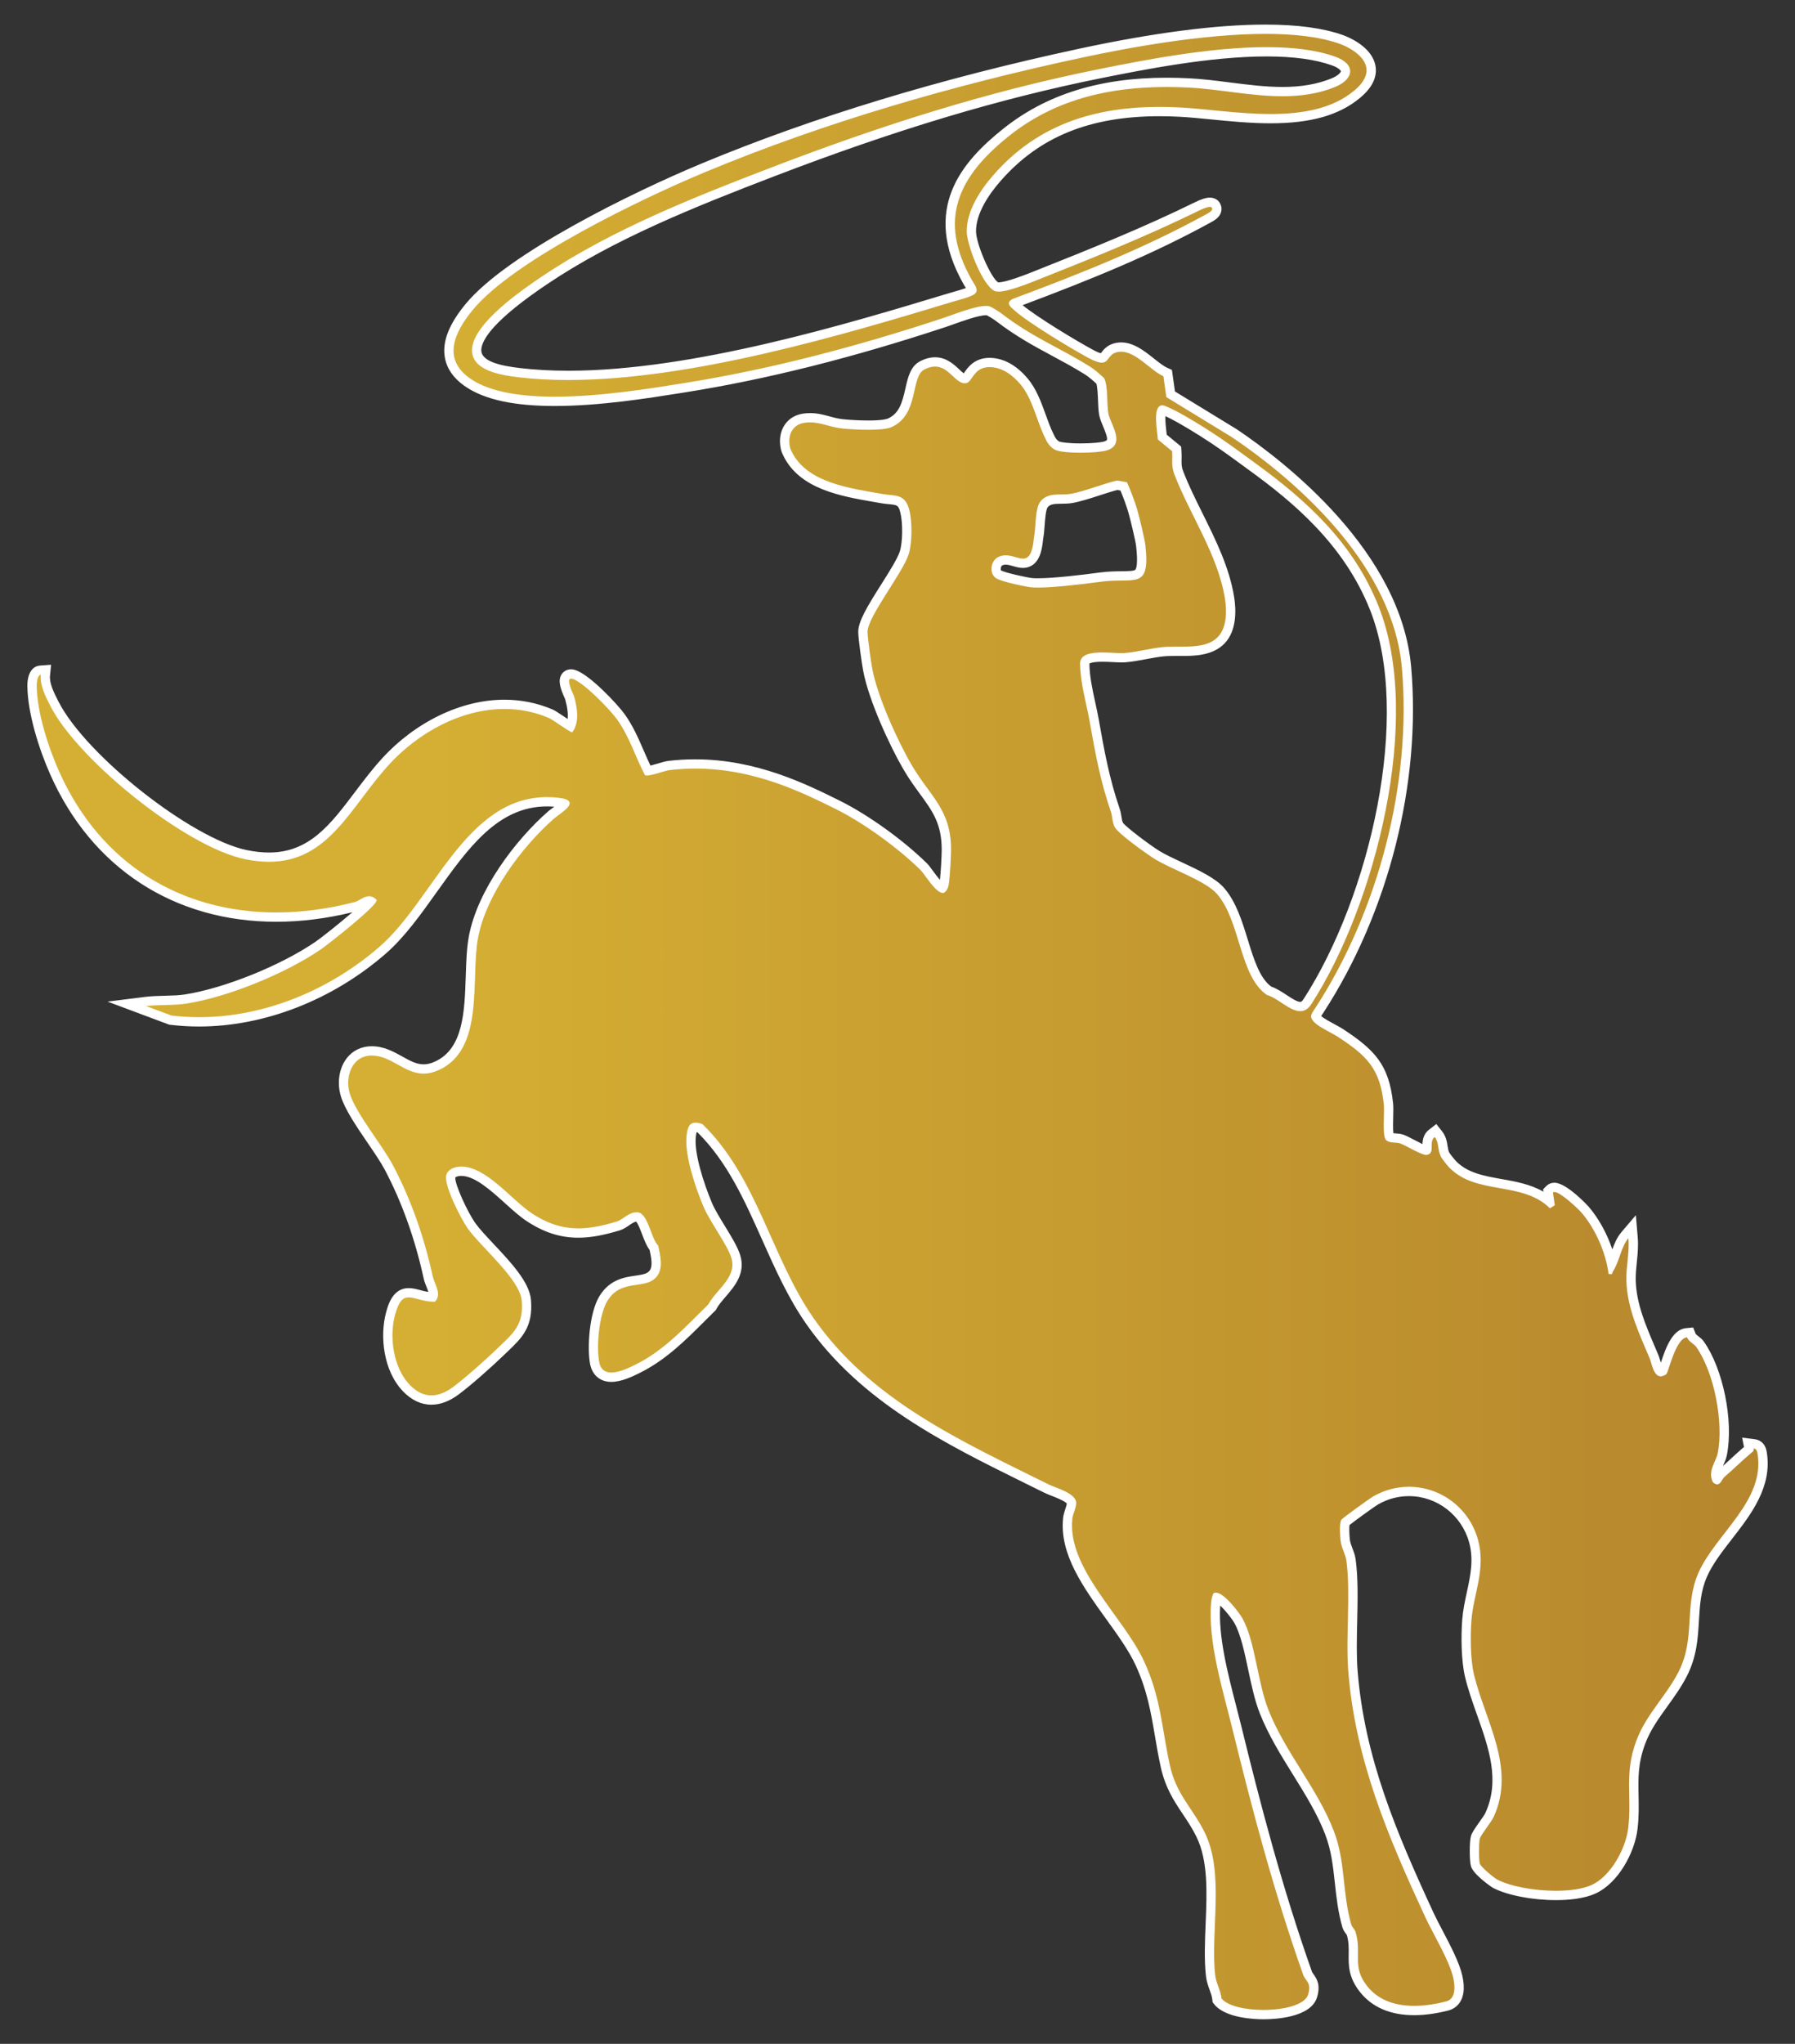
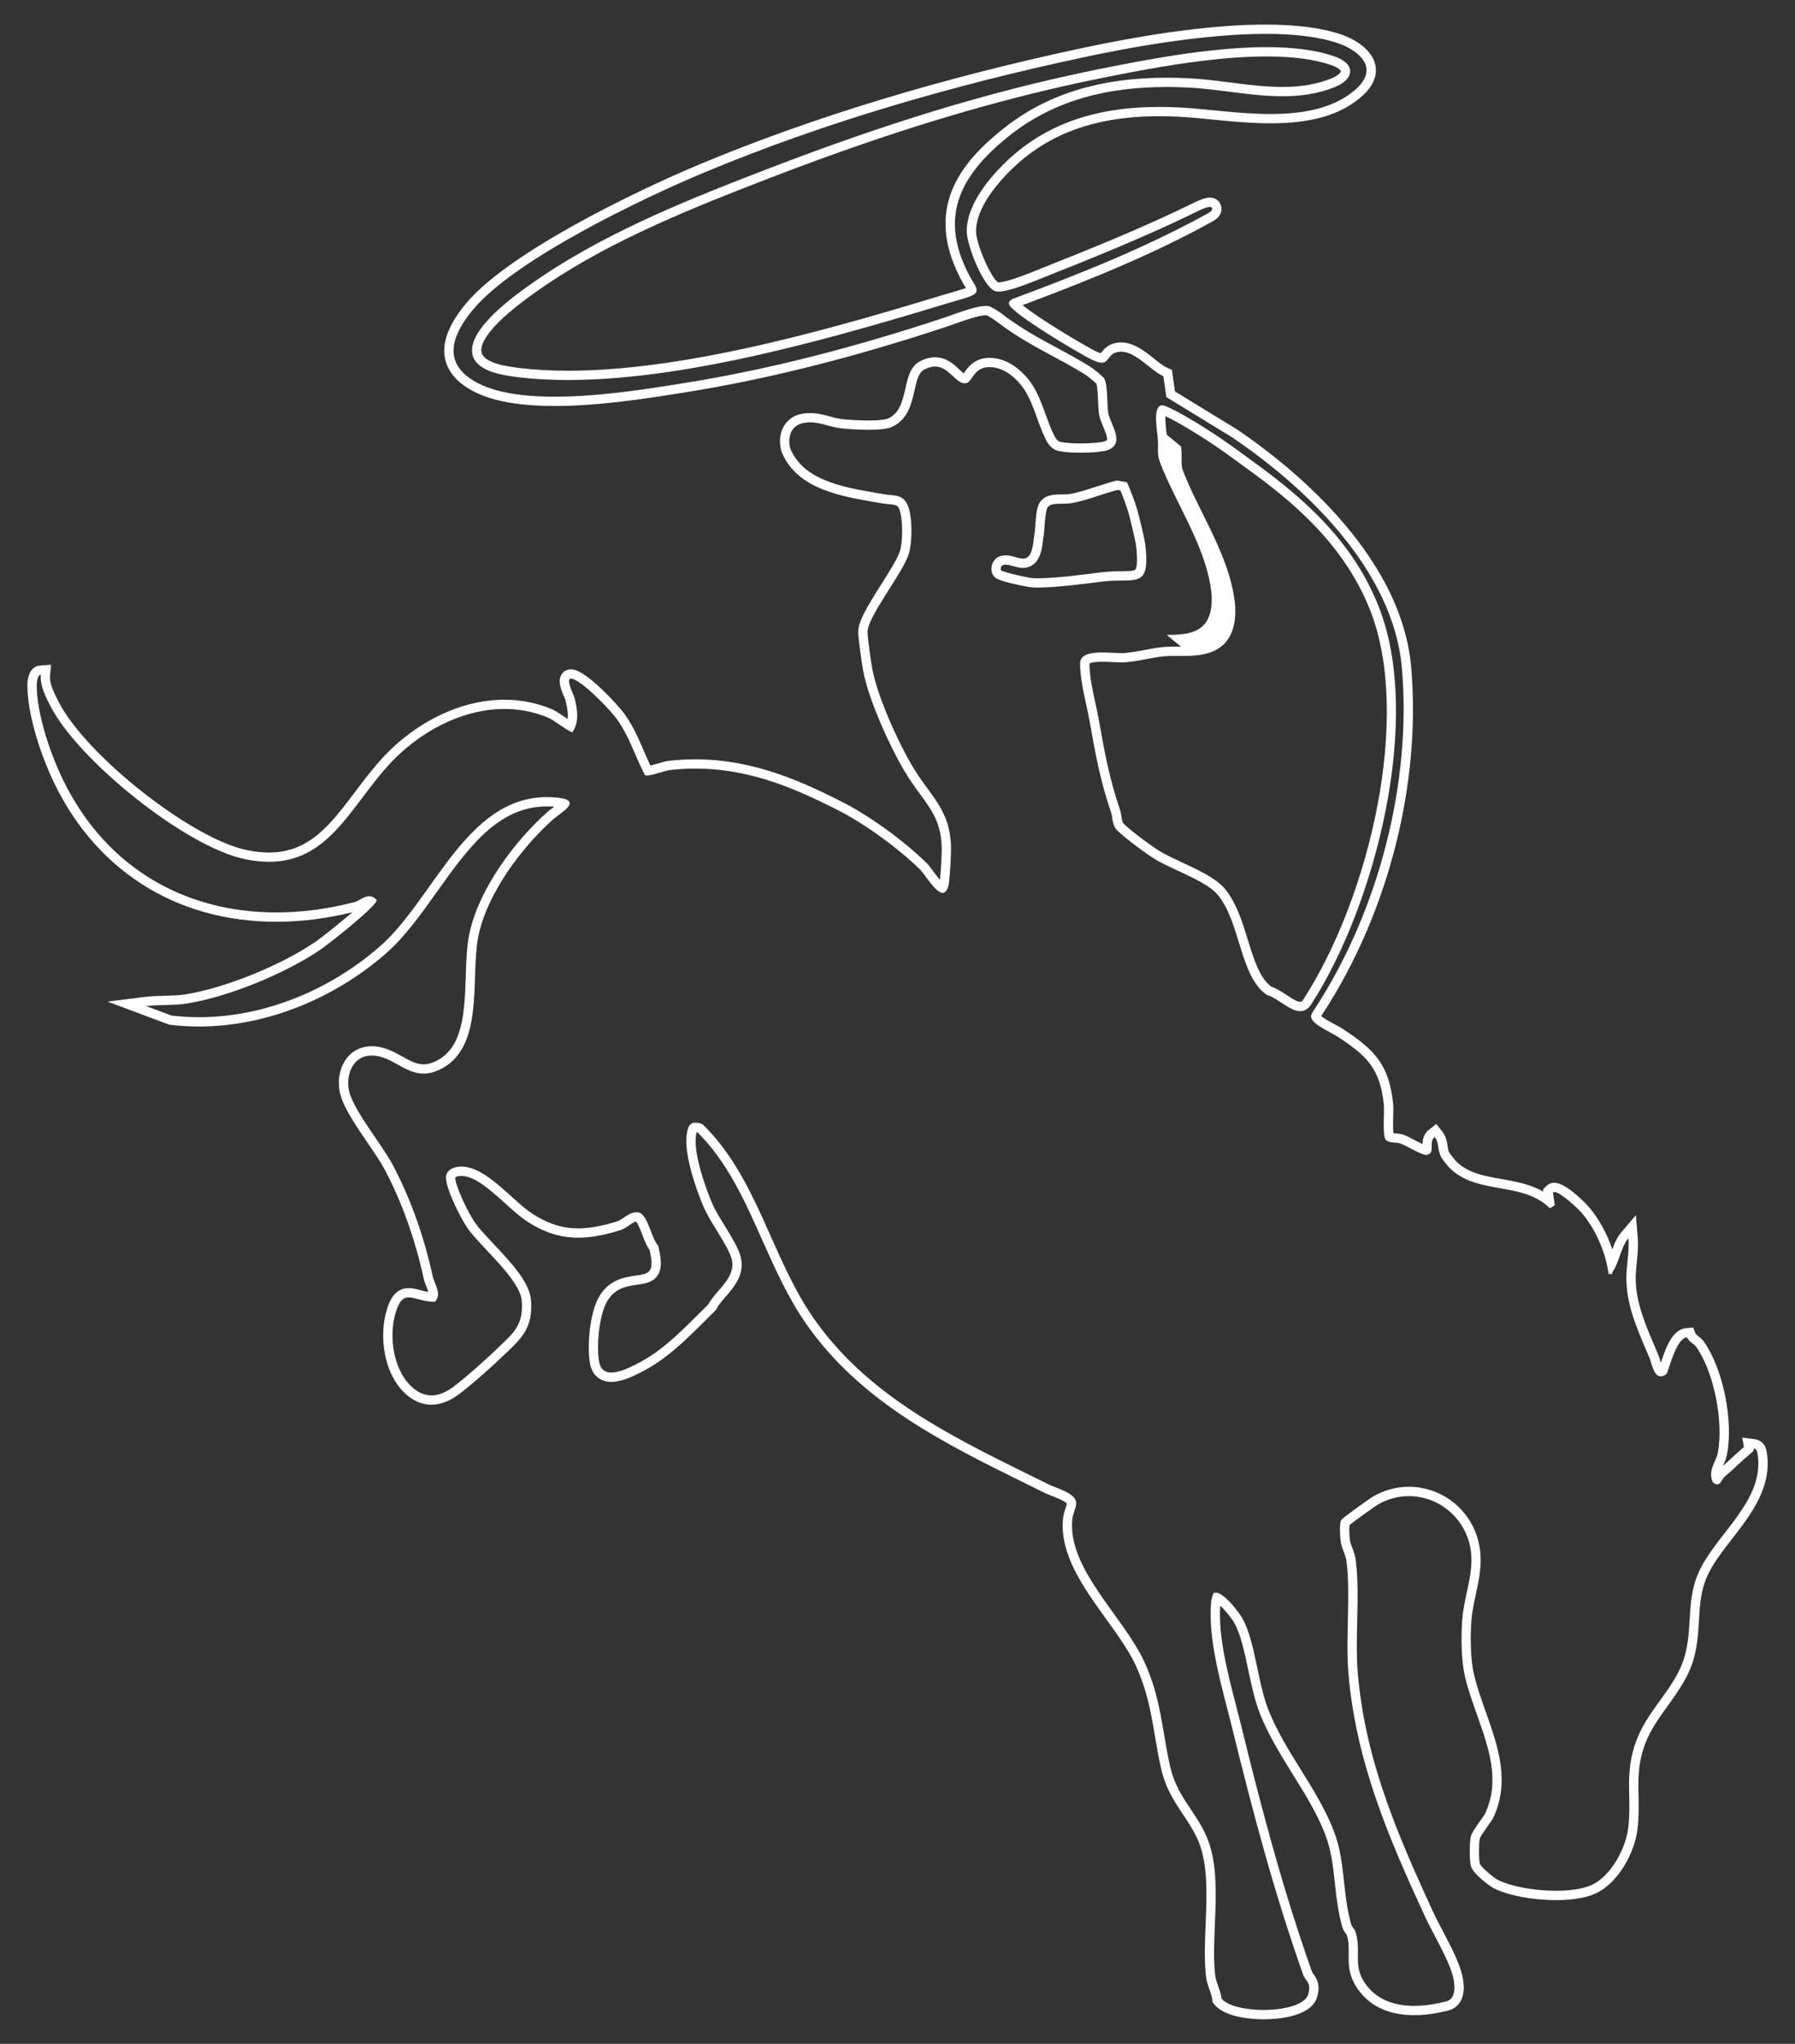
<svg xmlns="http://www.w3.org/2000/svg" id="Layer_1" version="1.1" viewBox="0 0 145 165">
  <rect x="0" y="0" width="145" height="165" fill="#333333" stroke="none" />
  <defs>
    <linearGradient id="linear-gradient" x1="2.586" y1="82.5" x2="142.415" y2="82.5" gradientUnits="userSpaceOnUse">
      <stop offset=".228" stop-color="#d5af33" />
      <stop offset="1" stop-color="#b6862d" />
    </linearGradient>
  </defs>
-   <path d="M102.062,162.64c-1.365,0-3.05-.279-3.683-1.064l-.069-.086-.012-.11c-.029-.286-.131-.568-.237-.866-.115-.321-.234-.654-.276-1.021-.144-1.297-.085-2.695-.024-4.176.106-2.543.215-5.172-.778-7.196-.349-.71-.744-1.301-1.126-1.872-.711-1.062-1.382-2.065-1.738-3.712-.187-.861-.325-1.675-.46-2.467-.327-1.924-.637-3.742-1.588-5.798-.56-1.213-1.455-2.456-2.403-3.772-1.823-2.53-3.708-5.146-3.422-7.905.024-.233.099-.459.171-.678.069-.21.141-.427.139-.583-.004-.357-.998-.744-1.476-.93-.209-.082-.395-.154-.525-.22l-1.532-.757c-6.506-3.206-13.233-6.521-17.597-12.771-1.439-2.063-2.489-4.413-3.503-6.686-1.41-3.158-2.868-6.424-5.383-8.89-.146-.046-.266-.069-.36-.069-.127,0-.271,0-.347.738-.144,1.38.594,3.749,1.333,5.506.235.557.66,1.249,1.071,1.919.517.841,1.004,1.636,1.2,2.268.39,1.262-.405,2.187-1.106,3.002-.307.356-.597.693-.784,1.041l-.027.05s-.576.57-.842.836c-1.536,1.535-3.125,3.123-5.182,4.136-.512.254-1.371.679-2.111.679-.73,0-1.209-.409-1.351-1.151-.234-1.227-.07-3.927.709-5.202.736-1.201,1.792-1.354,2.64-1.478.598-.086,1.07-.154,1.37-.521.405-.496.242-1.28.097-1.973l-.024-.12c-.246-.286-.418-.739-.599-1.215-.19-.499-.478-1.252-.739-1.278h-.008c-.337,0-.613.188-.881.37-.211.144-.411.279-.634.349-1.321.399-2.322.578-3.248.578-1.38,0-2.642-.408-3.969-1.283-.536-.354-1.101-.864-1.699-1.404-1.195-1.078-2.55-2.302-3.78-2.302-.051,0-.102.002-.152.007-.105.009-.638.072-.707.43-.118.624,1.104,3.159,1.698,3.988.333.465.891,1.059,1.481,1.688,1.322,1.408,2.82,3.004,2.931,4.3.172,2.024-.66,2.814-1.811,3.908l-.329.314c-.837.806-2.492,2.294-3.551,3.083-.673.5-1.337.753-1.975.753-.73,0-1.414-.327-2.032-.972-1.477-1.535-1.759-4.173-1.274-5.985.237-.886.579-1.706,1.47-1.706.267,0,.544.074.837.152.322.086.684.182,1.097.199.125-.225.042-.492-.147-.966-.085-.212-.167-.421-.21-.622-.709-3.239-1.778-6.225-3.177-8.872-.327-.618-.853-1.39-1.41-2.206-.891-1.308-1.812-2.659-2.111-3.666-.281-.936-.128-1.99.388-2.686.417-.561,1.019-.857,1.744-.858.891,0,1.601.396,2.288.779.628.35,1.221.681,1.908.681.33,0,.662-.075,1.016-.229,2.562-1.119,2.665-4.249,2.764-7.275.037-1.147.073-2.23.248-3.159.681-3.601,3.642-7.54,6.275-9.847.085-.075.212-.168.355-.273.189-.138.601-.44.729-.621-.075-.033-.229-.082-.532-.116-.304-.035-.599-.051-.886-.051-4.167,0-6.74,3.605-9.227,7.093-1.26,1.767-2.562,3.593-4.046,4.884-4.228,3.68-9.635,5.791-14.833,5.791-.763,0-1.529-.045-2.277-.136l-2.129-.784-1.429-.533,1.513-.19c.497-.062,1.044-.077,1.573-.091.575-.015,1.17-.031,1.666-.109,3.25-.51,7.853-2.366,10.706-4.318.712-.486,3.604-2.807,4.247-3.576-.055-.025-.099-.029-.134-.029-.164,0-.364.114-.557.224-.161.091-.327.187-.5.231-2.179.567-4.347.855-6.444.855-8.089,0-14.616-4.246-17.907-11.651-.869-1.954-1.804-4.826-1.821-7.026,0-.365.066-1.21.68-1.257l.446-.033-.044.444c-.072.729.342,1.543.708,2.262,2.265,4.441,10.924,11.265,15.465,12.213.663.139,1.296.209,1.885.209,3.45,0,5.21-2.332,7.248-5.032.67-.887,1.362-1.804,2.14-2.659,2.653-2.911,6.254-4.648,9.633-4.648,1.305,0,2.564.256,3.743.76.165.07.45.26.902.564.208.139.486.326.685.449.32-.698.122-1.638-.068-2.316l-.046-.102c-.335-.755-.488-1.255-.28-1.575.097-.148.258-.233.444-.233.067,0,.136.011.211.032,1.087.319,3.307,2.72,3.813,3.425.652.906,1.083,1.901,1.5,2.863.218.503.443,1.022.697,1.521.188-.04.578-.155.898-.25.328-.097.611-.18.812-.204.697-.081,1.405-.122,2.104-.122,4.856,0,8.852,1.982,11.495,3.294,2.268,1.124,5.064,3.131,6.958,4.995.114.113.275.328.459.579.218.296.772,1.053,1.042,1.161.093-.101.137-.265.157-.396.082-.538.17-2.048.176-2.654.015-2.254-.802-3.372-1.836-4.787-.427-.585-.869-1.189-1.307-1.938-1.26-2.159-2.805-5.685-3.209-7.85-.108-.572-.389-2.529-.392-3.064,0-.794.878-2.181,1.808-3.649.654-1.032,1.33-2.1,1.53-2.73.257-.802.28-2.433.049-3.356-.213-.848-.566-.882-1.269-.949-.19-.019-.39-.038-.595-.075l-.587-.103c-2.577-.445-5.783-1-7.021-3.515-.062-.125-.133-.277-.171-.44-.146-.644-.054-1.249.262-1.706.279-.405.709-.657,1.243-.731.17-.023.332-.034.487-.034.543,0,1.013.128,1.467.251.374.102.761.207,1.211.25.494.048,1.286.099,2.028.099,1.133,0,1.562-.116,1.717-.185,1.153-.514,1.415-1.683,1.646-2.715.185-.822.358-1.599.982-1.923.359-.187.709-.282,1.039-.282.761,0,1.276.482,1.691.87.266.248.516.482.721.482.08-.021.194-.186.271-.294.281-.403.706-1.012,1.716-1.012.988.005,1.944.528,2.781,1.511.675.794,1.053,1.841,1.419,2.853.21.581.409,1.13.653,1.605.082.184.229.517.583.73.167.101.838.209,1.92.209.968,0,1.741-.084,2.005-.167.247-.078.399-.185.465-.327.151-.326-.1-.922-.302-1.401-.125-.297-.243-.578-.291-.83-.058-.304-.072-.7-.088-1.119-.021-.562-.049-1.256-.194-1.577-.294-.271-.682-.621-1.044-.847-.932-.58-1.821-1.058-2.682-1.52-1.479-.795-2.877-1.546-4.47-2.768-.218-.167-.67-.444-.847-.52-.014-.005-.068-.024-.195-.024-.646,0-1.916.455-2.757.755-.239.086-.455.163-.628.22-7.572,2.498-14.441,4.218-21,5.259l-.356.057c-2.586.412-6.496,1.035-10.086,1.035-3.207,0-5.487-.484-6.972-1.48-.905-.607-1.428-1.35-1.552-2.207-.166-1.14.366-2.433,1.625-3.952,3.344-4.033,13.44-8.94,18.878-11.204,8.969-3.736,19.232-6.854,30.503-9.268,5.979-1.28,11.004-1.929,14.932-1.929,2.521,0,4.576.276,6.109.82.356.127,2.151.831,2.397,2.196.135.749-.233,1.496-1.095,2.219-1.615,1.355-3.84,1.984-7.007,1.984-1.617,0-3.285-.165-4.757-.311-.91-.09-1.772-.175-2.552-.216-.561-.03-1.115-.045-1.663-.045-5.757,0-9.927,1.703-13.126,5.359-.95,1.085-2.081,2.716-2.072,4.317.008,1.026,1.234,4.097,2.032,4.464.002.001.043.02.159.02.681,0,2.163-.583,2.797-.832,4.953-1.965,9.072-3.631,13.219-5.663.469-.231.814-.344,1.056-.344.343,0,.473.213.513.305.054.08.075.228.038.37-.084.312-.421.495-.667.628-4.782,2.622-9.729,4.636-15.69,6.857-.041.028-.065.061-.065.061.004-.003.009-.005.015-.005.056,0,.199.126.298.213,1.127.993,4.527,3.054,5.948,3.817.505.272.755.329.877.329.089,0,.116-.016.265-.21s.351-.461.764-.592c.174-.055.354-.083.538-.083.881,0,1.66.619,2.414,1.217.413.328.804.638,1.158.798l.188.085.241,1.713,5.128,3.134c3.931,2.649,13.125,9.777,13.926,18.915.81,9.292-1.812,19.627-7.017,27.646-.131.195-.255.372-.31.501-.093.222.978.798,1.33.987.256.139.496.269.677.387,2.467,1.62,3.549,2.773,3.859,5.721.025.239.017.601.006,1.02-.013.507-.036,1.45.076,1.646.063.06.269.073.467.087.18.012.366.023.54.087.202.074.509.231.832.401.333.174.954.498,1.125.503.074-.055.074-.22.073-.318,0-.3-.003-.753.388-1.054l.294-.227.229.292c.267.338.321.693.37,1.006.035.222.067.431.17.643.065.137.463.638.628.805,1.022,1.037,2.399,1.281,3.857,1.54,1.383.245,2.809.498,3.962,1.463l-.13-.87.132-.134c.069-.07.192-.154.385-.154.785,0,2.458,1.776,2.474,1.794,1.015,1.179,1.805,2.815,2.149,4.41.113-.243.208-.514.308-.794.193-.548.394-1.115.764-1.552l.584-.687.076.898c.056.671-.01,1.317-.074,1.942-.054.523-.104,1.019-.089,1.527.056,1.914.816,3.694,1.551,5.415l.311.732c.038.091.076.217.119.36.061.207.246.835.417.835.021,0,.077-.008.177-.067.039-.092.089-.251.153-.446.449-1.357.922-2.581,1.771-2.634l.274-.018.099.256c.044.113.212.245.348.352.13.103.254.199.341.321,1.487,2.095,2.333,6.249,1.811,8.892-.049.247-.155.488-.259.722-.203.46-.381.861-.196,1.312.039.029.059.035.059.035-.033-.013.035-.122.076-.188.072-.117.148-.237.258-.331.344-.292.672-.596,1.001-.899.378-.35.757-.698,1.154-1.029l.102-.086-.099-.508.486.139c.242.03.549.181.635.719.445,2.636-1.167,4.713-2.727,6.723-.826,1.063-1.605,2.067-2.073,3.128-.536,1.219-.605,2.404-.68,3.66-.082,1.402-.167,2.852-.94,4.358-.439.857-.995,1.629-1.533,2.375-.733,1.017-1.426,1.978-1.86,3.15-.601,1.622-.574,2.912-.546,4.277.018.834.035,1.696-.084,2.679-.209,1.745-1.477,4.109-3.158,4.884-.911.419-2.163.507-3.053.507-1.836,0-3.803-.376-4.895-.937-.268-.138-1.479-1.072-1.613-1.526-.109-.369-.11-1.847,0-2.227.064-.22.282-.534.632-1.029.208-.294.443-.627.513-.781,1.264-2.772.284-5.539-.663-8.215-.349-.984-.709-2.002-.949-3-.302-1.245-.328-3.181-.221-4.548.058-.724.212-1.439.362-2.131.302-1.399.587-2.721.184-4.201-.646-2.366-2.795-4.019-5.225-4.019-.929,0-1.857.249-2.685.721-.271.151-2.292,1.609-2.49,1.813-.034.098-.04.792.025,1.378.033.29.139.567.24.835.095.248.192.505.229.768.203,1.491.163,3.264.124,4.979-.032,1.375-.064,2.797.034,4.018.567,7.072,3.125,13.078,6.158,19.64.194.423.459.926.739,1.459.625,1.189,1.334,2.537,1.565,3.546.298,1.299-.009,2.166-.84,2.379-.952.245-1.853.369-2.677.369-1.804,0-3.182-.586-4.096-1.742-.845-1.067-.833-1.945-.821-2.795.007-.521.014-1.061-.173-1.69-.016-.05-.07-.125-.124-.197-.086-.115-.184-.246-.23-.416-.343-1.204-.47-2.369-.592-3.495-.15-1.384-.292-2.69-.809-4.032-.657-1.702-1.659-3.313-2.628-4.872-.97-1.56-1.973-3.173-2.656-4.906-.396-1.007-.658-2.241-.911-3.435-.304-1.438-.619-2.926-1.156-3.884-.31-.554-1.294-1.729-1.745-1.878-.046.148-.072.28-.083.406-.241,2.574.572,5.712,1.29,8.48.14.539.274,1.061.396,1.558,1.544,6.296,3.306,13.062,5.719,19.872.041.116.108.209.186.315.264.365.463.732.228,1.526-.331,1.117-2.266,1.515-3.966,1.515ZM102.516,79.986c.403.124.809.39,1.201.647.466.307.949.624,1.319.624.15,0,.354-.046.584-.403,5.396-8.349,8.849-23.115,5.386-31.789-2.114-5.3-6.223-8.773-9.963-11.472l-.768-.562c-.937-.684-1.82-1.329-3.135-2.159-1.4-.882-2.457-1.468-3.141-1.743-.068-.027-.105-.03-.118-.03-.104.08-.193.474-.025,1.871.015.12.027.228.036.319l1.154.95.013.159c.02.254.016.473.012.679-.008.375-.014.671.149,1.092.443,1.151,1.001,2.275,1.592,3.464,1.051,2.115,2.137,4.302,2.51,6.634.14.869.237,2.467-.671,3.414-.795.831-2.042.9-3.251.9h-.483c-.342,0-.671.003-.972.034-.468.048-.939.137-1.411.226-.538.101-1.094.206-1.649.251-.08.007-.171.01-.271.01-.196,0-.432-.012-.685-.024-.281-.014-.587-.03-.887-.03-.702,0-1.149.092-1.328.273-.043.042-.091.11-.089.251.011,1.059.248,2.146.478,3.196.104.48.208.958.292,1.432.432,2.428.839,4.722,1.695,7.207.066.192.097.382.127.574.035.234.066.437.178.64.201.363,2.342,1.955,3.09,2.411.472.289,1.124.593,1.814.916,1.31.611,2.663,1.243,3.306,1.988.919,1.067,1.384,2.579,1.834,4.042.514,1.668.999,3.246,2.076,4.009ZM81.241,45.207c-.151,0-.289.029-.421.088-.182.081-.318.289-.35.53-.014.104-.024.366.177.528.274.215,2.296.654,2.713.689.136.011.296.016.475.016,1.368,0,3.754-.293,5.055-.469.655-.088,1.237-.094,1.705-.098.688-.007,1.185-.012,1.398-.253.243-.275.293-.97.156-2.186-.053-.468-.49-2.283-.645-2.805-.169-.573-.476-1.402-.73-1.983l-.533-.092c-.45.11-.979.282-1.536.462-.758.245-1.541.499-2.159.604-.256.044-.527.048-.801.051-.558.005-1.039.01-1.382.396-.249.28-.307,1.078-.354,1.719-.026.37-.054.723-.107,1-.008.039-.015.102-.023.179-.068.596-.174,1.262-.563,1.627-.186.173-.414.262-.68.262-.232,0-.457-.064-.695-.132-.23-.065-.468-.133-.699-.133ZM102.312,4.181c-4.642,0-10.112,1.095-13.382,1.75-8.252,1.655-16.666,4.176-26.479,7.936-6.642,2.545-13.049,5.128-18.421,8.735-3.577,2.398-5.435,4.276-5.524,5.58-.087,1.301,1.686,1.691,3.432,1.901,1.222.146,2.552.22,3.951.22,10.119,0,22.623-3.78,30.897-6.282l.434-.126c.42-.12,1.124-.32,1.276-.454.028-.09-.105-.306-.185-.435l-.134-.223c-2.608-4.583-1.651-8.315,3.102-12.103,3.406-2.715,7.645-4.033,12.961-4.033.588,0,1.18.016,1.775.045,1.081.053,2.207.197,3.296.335,1.411.18,2.87.366,4.287.366,1.567,0,2.904-.233,4.087-.713.618-.25,1.013-.618,1.005-.936-.007-.303-.379-.614-.995-.832-1.376-.487-3.187-.733-5.383-.733Z" fill="url(#linear-gradient)" />
-   <path d="M102.23,2.735c2.275,0,4.364.223,5.984.799,1.142.406,3.518,1.817,1.188,3.774,0,0-.008.005-.008.005-1.773,1.489-4.231,1.891-6.758,1.891-2.576,0-5.223-.418-7.289-.526-.567-.03-1.129-.046-1.683-.046-5.196,0-9.819,1.385-13.407,5.487-1.071,1.223-2.174,2.899-2.166,4.566.008,1.068,1.262,4.348,2.251,4.803.08.037.188.054.316.054.724,0,2.103-.531,2.934-.858,4.703-1.866,9.005-3.596,13.247-5.675.16-.079.629-.306.891-.306.082,0,.144.023.169.079.126.204-.262.409-.478.526-5.009,2.746-10.261,4.828-15.628,6.828-.574.324-.194.616.186.951,1.128.994,4.608,3.09,5.962,3.817.505.272.829.374,1.055.374.559,0,.517-.622,1.141-.82.142-.045.284-.066.425-.066,1.209,0,2.373,1.511,3.417,1.981l.238,1.684,5.28,3.226c5.798,3.91,13.047,10.64,13.746,18.628.814,9.326-1.917,19.644-6.957,27.409-.071.109-.265.379-.341.561-.295.703,1.423,1.357,2.147,1.831,2.319,1.523,3.387,2.548,3.693,5.446.068.638-.145,2.55.172,2.869.29.292.833.163,1.161.283.505.184,1.675.927,2.085.927.015,0,.03-.001.043-.003.754-.123.115-1.035.647-1.447.371.471.213.992.497,1.58.096.196.527.73.699.905,2.207,2.237,5.878,1.054,8.117,3.275l.391-.251-.153-1.024c.029-.029.069-.043.119-.043.501,0,1.945,1.381,2.189,1.664,1.128,1.311,1.966,3.223,2.188,4.945.078.017.135.025.177.025.16,0,.101-.111.181-.232.524-.798.647-1.973,1.245-2.676.098,1.172-.199,2.281-.164,3.449.066,2.261,1.06,4.297,1.89,6.28.154.37.305,1.426.883,1.426.128,0,.278-.052.453-.175.169-.12.751-2.915,1.672-2.973.131.338.587.55.732.755,1.469,2.068,2.24,6.117,1.748,8.602-.131.673-.839,1.422-.393,2.338.14.126.253.176.348.176.287,0,.41-.449.594-.607.737-.627,1.409-1.308,2.152-1.926.128-.106.24-.174.202-.371.216.027.281.218.311.406.645,3.814-3.387,6.498-4.772,9.64-1.185,2.692-.205,5.258-1.611,7.999-1.002,1.956-2.625,3.441-3.411,5.566-.994,2.684-.339,4.463-.65,7.04-.197,1.637-1.387,3.872-2.944,4.588-.712.328-1.768.473-2.895.473-1.742,0-3.653-.346-4.723-.896-.287-.147-1.344-1.022-1.426-1.3-.09-.302-.087-1.714,0-2.016.093-.319.945-1.36,1.125-1.76,1.805-3.959-.699-7.762-1.59-11.457-.298-1.232-.311-3.15-.21-4.43.167-2.098,1.174-4.109.533-6.46-.72-2.639-3.077-4.295-5.586-4.295-.962,0-1.947.244-2.87.77-.29.163-2.507,1.76-2.592,1.899-.167.272-.101,1.289-.06,1.659.071.624.404,1.131.47,1.613.363,2.659-.066,6.22.156,8.975.576,7.174,3.228,13.356,6.192,19.767.625,1.357,1.958,3.528,2.281,4.932.153.67.24,1.725-.568,1.932-.82.211-1.711.357-2.584.357-1.454,0-2.858-.406-3.802-1.6-1.256-1.588-.412-2.621-.929-4.359-.068-.226-.295-.401-.352-.608-.746-2.618-.442-5.043-1.412-7.561-1.327-3.438-3.93-6.346-5.285-9.781-.869-2.204-1.073-5.553-2.089-7.365-.247-.441-1.469-2.085-2.157-2.085-.072,0-.139.018-.197.058-.085.226-.153.46-.175.706-.295,3.152.953,7.13,1.696,10.16,1.669,6.803,3.409,13.359,5.73,19.909.191.542.699.624.407,1.61-.247.833-1.932,1.246-3.606,1.246-1.451,0-2.895-.31-3.391-.925-.068-.657-.44-1.237-.513-1.891-.393-3.547.773-8.212-.838-11.495-.994-2.024-2.3-3.027-2.835-5.498-.647-2.994-.713-5.4-2.073-8.343-1.661-3.594-6.208-7.476-5.793-11.481.044-.425.317-.902.311-1.305-.008-.779-1.641-1.199-2.21-1.479-7.006-3.479-14.342-6.752-18.988-13.408-3.441-4.932-4.561-11.394-8.994-15.688-.224-.079-.409-.116-.561-.116-.502,0-.651.406-.72,1.075-.167,1.597.743,4.22,1.36,5.689.533,1.264,1.92,3.062,2.259,4.152.481,1.556-1.21,2.542-1.863,3.755-1.835,1.798-3.54,3.708-5.886,4.863-.491.243-1.298.639-1.946.639-.473,0-.861-.211-.982-.846-.238-1.248-.016-3.828.661-4.937,1.133-1.85,3.073-.847,3.979-1.956.571-.698.287-1.714.128-2.509-.571-.531-.819-2.605-1.647-2.686-.034-.003-.067-.005-.1-.005-.637,0-1.128.601-1.572.738-1.139.345-2.155.562-3.138.562-1.245,0-2.437-.347-3.762-1.221-1.614-1.065-3.673-3.768-5.685-3.768-.062,0-.123.003-.184.008-.445.038-.95.248-1.043.733-.158.834,1.213,3.512,1.762,4.278,1.079,1.504,4.195,4.079,4.343,5.801.172,2.019-.705,2.646-2.027,3.921-.847.815-2.494,2.291-3.515,3.052-.592.44-1.179.679-1.751.679-.608,0-1.198-.27-1.761-.857-1.314-1.365-1.661-3.842-1.183-5.629.302-1.132.645-1.427,1.108-1.427.508,0,1.162.354,2.069.354.016,0,.032,0,.048,0,.593-.627-.03-1.384-.175-2.046-.677-3.095-1.734-6.171-3.212-8.967-.86-1.627-3.029-4.242-3.493-5.803-.404-1.349.175-3.06,1.773-3.062,1.582,0,2.624,1.46,4.195,1.46.357,0,.742-.075,1.166-.261,3.813-1.665,2.603-7.384,3.231-10.708.656-3.471,3.51-7.318,6.154-9.634.473-.414,2.333-1.439.347-1.665-.318-.036-.627-.054-.928-.054-6.548,0-9.177,8.29-13.52,12.069-3.986,3.47-9.254,5.699-14.588,5.699-.744,0-1.488-.043-2.231-.133l-2.043-.763c1.019-.128,2.272-.046,3.25-.202,3.368-.529,8.011-2.43,10.86-4.378.625-.428,4.599-3.553,4.509-3.986-.208-.224-.412-.304-.608-.304-.432,0-.83.385-1.151.467-2.16.562-4.292.843-6.35.843-7.587,0-14.181-3.816-17.565-11.428-.849-1.91-1.773-4.746-1.789-6.877,0-.21.041-.858.333-.88-.085.856.385,1.757.77,2.515,2.231,4.376,10.911,11.364,15.699,12.364.707.148,1.359.217,1.961.217,4.838,0,6.579-4.423,9.666-7.813,2.368-2.597,5.835-4.525,9.356-4.525,1.207,0,2.419.226,3.596.73.32.137,1.686,1.153,1.874,1.153.003,0,.006,0,.008,0,.601-.809.407-1.967.145-2.902-.033-.12-.712-1.434-.243-1.434.031,0,.066.006.107.017.893.262,3.032,2.474,3.613,3.283,1,1.39,1.458,2.992,2.248,4.493.036.023.091.033.16.033.438,0,1.449-.394,1.847-.441.704-.082,1.391-.119,2.059-.119,4.724,0,8.544,1.873,11.329,3.255,2.27,1.125,5.056,3.15,6.861,4.926.359.356,1.223,1.861,1.813,1.861.024,0,.048-.003.071-.008.257-.15.363-.441.407-.719.087-.569.175-2.092.18-2.708.022-3.316-1.68-4.327-3.193-6.918-1.161-1.989-2.756-5.539-3.166-7.73-.107-.564-.382-2.493-.385-2.997,0-1.223,2.832-4.73,3.321-6.264.284-.888.295-2.605.055-3.561-.347-1.379-1.183-1.125-2.16-1.302-2.595-.463-6.093-.883-7.339-3.414-.049-.098-.112-.229-.142-.36-.219-.959.186-1.842,1.191-1.981.152-.021.296-.03.435-.03.916,0,1.599.399,2.643.499.45.043,1.269.1,2.064.1.76,0,1.498-.052,1.869-.217,2.256-1.005,1.513-4.057,2.649-4.648.327-.17.612-.239.866-.239,1.123,0,1.635,1.352,2.412,1.352.023,0,.046-.001.07-.004.544-.057.598-1.302,1.915-1.302.004,0,.009,0,.013,0,1.011.005,1.855.64,2.483,1.379,1.005,1.182,1.338,3.052,2.024,4.387.038.074.213.572.724.88.308.187,1.208.263,2.113.263.877,0,1.76-.072,2.118-.184,1.57-.496.292-2.131.128-2.986-.139-.738-.011-2.259-.347-2.855-.347-.319-.751-.687-1.15-.935-2.494-1.553-4.602-2.335-7.12-4.267-.243-.185-.718-.477-.929-.567-.089-.038-.206-.055-.343-.055-.896,0-2.676.721-3.503.995-6.79,2.24-13.804,4.111-20.941,5.245-2.552.406-6.653,1.088-10.383,1.088-2.685,0-5.178-.353-6.763-1.417-2.368-1.588-1.374-3.765.153-5.607,3.359-4.051,13.714-9.008,18.734-11.097,9.759-4.065,20.118-7.038,30.437-9.247,3.753-.804,9.767-1.921,14.853-1.921M45.889,30.678c9.971,0,22.227-3.644,31.005-6.298.62-.188,1.576-.417,1.849-.657.35-.308.014-.681-.24-1.125-2.791-4.904-1.062-8.378,3.01-11.623l.003-.003c3.717-2.962,8.096-3.949,12.725-3.949.582,0,1.167.016,1.756.045,2.453.12,5.053.702,7.602.702,1.436,0,2.857-.185,4.227-.74,1.581-.64,1.726-1.858-.005-2.468-1.54-.545-3.451-.755-5.507-.755-4.589,0-9.905,1.046-13.456,1.758-9.24,1.853-17.791,4.602-26.54,7.953-6.244,2.392-12.943,5.046-18.496,8.773-1.666,1.117-5.547,3.787-5.689,5.866-.12,1.785,2.404,2.136,3.761,2.3,1.278.152,2.616.222,3.996.222M95.402,52.206c-.164,0-.327-.001-.487-.001-.354,0-.695.005-1.008.037-1.011.104-2.035.392-3.054.477-.071.006-.151.008-.239.008-.416,0-1.004-.054-1.572-.054-.927,0-1.801.144-1.792.904.016,1.578.503,3.15.776,4.689.456,2.567.86,4.798,1.71,7.264.145.42.09.834.33,1.272.276.499,2.597,2.169,3.223,2.55,1.368.836,4.113,1.763,5.031,2.828,1.909,2.218,1.797,6.64,4.031,8.149.845.225,1.831,1.303,2.683,1.303.325,0,.63-.156.9-.576,5.132-7.939,9.051-23.031,5.419-32.131-2.01-5.038-5.7-8.468-10.092-11.637v-.003c-1.284-.926-2.251-1.676-3.922-2.73-.89-.561-2.278-1.403-3.201-1.774-.097-.039-.183-.057-.258-.057-.832,0-.366,2.232-.351,2.752l1.155.951c.057.727-.098,1.144.186,1.877,1.259,3.272,3.515,6.485,4.081,10.021.164,1.019.153,2.34-.571,3.095-.705.737-1.864.784-2.979.784M82.636,45.097c-.39,0-.867-.265-1.395-.265-.186,0-.378.033-.575.122-.609.272-.803,1.248-.254,1.692.385.311,2.589.744,2.917.771.146.012.316.017.506.017,1.258,0,3.381-.24,5.104-.472,2.72-.365,3.999.741,3.583-2.951-.057-.51-.508-2.36-.658-2.869-.197-.668-.56-1.629-.83-2.212l-.806-.139c-1.101.259-2.696.902-3.745,1.079-.8.136-1.756-.158-2.401.567-.492.553-.388,2.073-.549,2.896-.046.237-.076,1.232-.475,1.605-.126.118-.267.16-.423.16M102.231,1.985h0c-3.957,0-9.007.652-15.011,1.938-11.294,2.418-21.579,5.544-30.569,9.288-5.47,2.277-15.632,7.222-19.023,11.311-1.33,1.605-1.889,2.993-1.708,4.245.14.966.717,1.795,1.714,2.464,1.549,1.039,3.898,1.544,7.181,1.544,3.621,0,7.548-.626,10.147-1.04l.354-.056c6.58-1.045,13.468-2.77,21.058-5.273.177-.059.394-.136.637-.223.767-.274,2.05-.734,2.63-.734.054,0,.078.005.078.005.109.049.53.304.739.463,1.614,1.238,3.089,2.031,4.517,2.798.856.46,1.74.935,2.662,1.509.308.192.652.496.927.747.093.287.119.954.135,1.369.017.435.032.845.095,1.175.056.293.182.591.314.907.126.299.388.922.307,1.098-.007.016-.067.073-.238.127-.197.062-.914.15-1.892.15-1.015,0-1.605-.099-1.738-.162-.24-.146-.353-.4-.396-.496l-.009-.021-.029-.059c-.232-.451-.426-.989-.632-1.559-.377-1.043-.767-2.122-1.486-2.968-.909-1.069-1.964-1.637-3.05-1.643-1.222,0-1.754.763-2.04,1.173-.017.025-.037.053-.056.08-.103-.078-.258-.223-.37-.328-.438-.41-1.039-.971-1.947-.971-.391,0-.799.109-1.212.324-.779.405-.98,1.305-1.176,2.174-.273,1.219-.521,2.048-1.433,2.454-.057.025-.401.152-1.564.152-.728,0-1.507-.05-1.992-.096-.419-.04-.774-.136-1.15-.238-.478-.13-.972-.264-1.565-.264-.178,0-.358.012-.537.037-.641.089-1.16.396-1.501.889-.376.544-.489,1.255-.319,2.001.047.203.129.381.203.529,1.32,2.682,4.631,3.254,7.292,3.714l.585.102c.214.039.423.06.624.079.687.066.792.076.941.668.214.853.194,2.413-.042,3.15-.187.585-.849,1.632-1.49,2.643-1.162,1.834-1.867,3.009-1.867,3.849.003.58.291,2.567.398,3.136.454,2.427,2.177,6.121,3.255,7.969.447.766.915,1.406,1.327,1.971,1.032,1.412,1.777,2.433,1.763,4.564-.005.523-.072,1.742-.144,2.383-.205-.238-.429-.544-.553-.713-.196-.267-.351-.479-.497-.623-1.921-1.89-4.755-3.925-7.056-5.065-2.675-1.327-6.718-3.333-11.662-3.333-.714,0-1.436.042-2.146.124-.234.028-.531.115-.875.217-.157.046-.397.117-.594.166-.195-.405-.375-.821-.551-1.226-.425-.981-.864-1.995-1.54-2.934-.542-.753-2.827-3.218-4.011-3.565-.109-.032-.216-.048-.317-.048-.315,0-.591.147-.758.404-.332.511-.083,1.176.251,1.93l.038.086c.181.655.246,1.181.196,1.588-.09-.06-.178-.119-.251-.168-.485-.325-.768-.513-.964-.597-1.226-.524-2.535-.79-3.891-.79-3.483,0-7.187,1.783-9.91,4.77-.79.868-1.488,1.792-2.163,2.686-1.978,2.62-3.685,4.882-6.948,4.882-.562,0-1.171-.068-1.808-.201-4.464-.932-12.979-7.645-15.185-11.971l-.024-.047c-.342-.672-.73-1.434-.668-2.054l.088-.888-.89.066c-.643.048-1.027.657-1.027,1.628.017,2.263.969,5.192,1.854,7.182,3.354,7.546,10.006,11.874,18.25,11.874,2.003,0,4.071-.259,6.151-.769-1.087.937-2.529,2.075-2.975,2.38-2.813,1.924-7.35,3.754-10.552,4.257-.472.075-1.028.09-1.617.105-.539.014-1.095.029-1.61.093l-3.025.38,2.856,1.067,2.043.763.084.031.089.011c.762.092,1.543.138,2.321.138,5.288,0,10.784-2.144,15.08-5.883,1.517-1.32,2.833-3.165,4.106-4.95,2.544-3.567,4.947-6.936,8.922-6.936.192,0,.388.008.586.024-.044.033-.084.062-.118.087-.153.112-.289.213-.381.294-2.682,2.349-5.7,6.371-6.396,10.059-.181.958-.217,2.055-.255,3.216-.095,2.91-.194,5.919-2.539,6.943-.305.133-.589.198-.866.198-.589,0-1.115-.293-1.725-.633-.695-.387-1.483-.827-2.47-.827-.836.001-1.562.36-2.045,1.01-.594.799-.765,1.955-.446,3.018.315,1.06,1.253,2.437,2.161,3.768.551.808,1.071,1.571,1.388,2.171,1.383,2.617,2.441,5.57,3.142,8.776.053.242.142.465.229.681.075.186.123.318.15.414-.234-.037-.447-.093-.655-.149-.318-.084-.618-.164-.933-.164-1.303,0-1.674,1.39-1.833,1.984-.512,1.914-.207,4.708,1.367,6.343.691.721,1.466,1.086,2.302,1.086.72,0,1.46-.278,2.199-.827,1.073-.798,2.744-2.301,3.588-3.113l.328-.314c1.181-1.122,2.113-2.007,1.925-4.211-.122-1.426-1.601-3.002-3.031-4.525-.581-.619-1.13-1.204-1.449-1.649-.64-.892-1.69-3.183-1.633-3.707.015-.018.14-.099.369-.119.039-.003.08-.005.12-.005,1.086,0,2.384,1.172,3.529,2.206.609.55,1.184,1.069,1.743,1.438,1.391.918,2.718,1.345,4.175,1.345.964,0,1.999-.183,3.355-.594.281-.087.513-.245.738-.398.208-.141.422-.287.583-.306.154.169.367.728.485,1.038.179.468.349.916.6,1.246l.007.033c.127.61.271,1.301-.021,1.657-.198.242-.542.302-1.133.388-.877.127-2.078.301-2.905,1.651-.825,1.351-1.003,4.186-.758,5.469.174.912.816,1.456,1.719,1.456.827,0,1.735-.449,2.278-.717,2.109-1.038,3.718-2.647,5.275-4.202.267-.267.534-.534.804-.798l.081-.08.054-.1c.168-.312.445-.634.738-.975.727-.845,1.632-1.897,1.181-3.356-.21-.677-.71-1.491-1.238-2.352-.404-.658-.822-1.339-1.046-1.87-.687-1.636-1.442-4.011-1.305-5.32.021-.199.045-.32.064-.392.021.004.046.01.075.017,2.422,2.404,3.79,5.468,5.237,8.709,1.022,2.288,2.078,4.655,3.538,6.747,4.418,6.33,11.189,9.666,17.737,12.893.512.252,1.023.504,1.533.757.14.069.335.146.555.232.296.115,1.062.413,1.235.628-.014.106-.07.276-.116.417-.075.227-.16.485-.188.759-.301,2.901,1.627,5.576,3.491,8.163.937,1.301,1.822,2.53,2.368,3.71.93,2.011,1.235,3.805,1.558,5.704.135.792.274,1.61.463,2.482.372,1.716,1.095,2.797,1.794,3.841.375.561.763,1.141,1.101,1.829.951,1.938.844,4.519.74,7.015-.059,1.429-.121,2.907.026,4.232.046.412.178.78.295,1.105.099.277.193.539.218.78l.023.221.139.173c.901,1.117,3.27,1.204,3.975,1.204.891,0,3.834-.129,4.325-1.783.283-.956.015-1.439-.283-1.852-.072-.099-.114-.159-.135-.221-2.406-6.788-4.166-13.546-5.709-19.838-.122-.498-.258-1.021-.398-1.562-.69-2.663-1.47-5.672-1.297-8.141.41.385.939,1.041,1.145,1.41.51.909.819,2.368,1.117,3.779.256,1.208.52,2.458.929,3.494.696,1.766,1.708,3.393,2.687,4.967,1.004,1.615,1.952,3.14,2.596,4.809.499,1.296.639,2.579.786,3.938.124,1.142.252,2.322.604,3.558.064.232.194.407.289.535.027.036.056.07.076.109.16.546.154,1.034.147,1.55-.012.872-.025,1.86.902,3.032.989,1.25,2.466,1.884,4.39,1.884.855,0,1.787-.128,2.771-.381.389-.1,1.621-.598,1.113-2.825-.243-1.057-.964-2.428-1.6-3.638-.279-.53-.542-1.031-.731-1.441-3.018-6.53-5.562-12.505-6.125-19.513-.096-1.201-.064-2.613-.033-3.977.04-1.729.081-3.518-.127-5.039-.042-.305-.147-.583-.249-.851-.098-.257-.191-.5-.218-.745-.045-.411-.056-.917-.028-1.157.473-.379,2.059-1.521,2.305-1.664.784-.446,1.624-.672,2.5-.672,2.261,0,4.26,1.539,4.862,3.743.38,1.392.104,2.669-.188,4.022-.152.704-.309,1.433-.369,2.181-.11,1.396-.082,3.379.229,4.666.245,1.017.609,2.044.961,3.038.965,2.725,1.876,5.299.676,7.932-.056.125-.31.485-.479.723-.383.542-.604.862-.684,1.139-.131.452-.129,2.002.001,2.44.195.662,1.627,1.663,1.802,1.753,1.157.594,3.146.978,5.065.978.927,0,2.237-.094,3.209-.542,1.824-.839,3.148-3.293,3.375-5.18.122-1.008.104-1.883.086-2.73-.029-1.387-.053-2.584.523-4.139.417-1.126,1.095-2.067,1.813-3.063.546-.757,1.11-1.54,1.562-2.422.809-1.577.897-3.066.981-4.507.072-1.221.139-2.375.649-3.532.449-1.018,1.214-2.004,2.025-3.049,1.534-1.977,3.273-4.217,2.8-7.018-.133-.832-.714-.994-.957-1.025l-1.028-.13.147.756c-.369.312-.719.636-1.06.95-.212.196-.424.391-.639.584.011-.026.023-.053.035-.08.112-.253.227-.514.284-.803.549-2.774-.309-6.978-1.873-9.179-.118-.166-.269-.285-.416-.4-.077-.061-.207-.162-.238-.211l-.198-.511-.538.053c-1.141.071-1.682,1.613-2.072,2.792-.026-.08-.048-.155-.064-.212-.047-.158-.09-.298-.132-.398-.102-.244-.206-.487-.311-.732-.722-1.69-1.469-3.437-1.522-5.282-.015-.486.035-.969.087-1.48.066-.642.134-1.305.074-2.01l-.151-1.796-1.168,1.373c-.348.41-.554.897-.732,1.386-.43-1.275-1.105-2.505-1.92-3.452-.017-.02-1.758-1.925-2.757-1.925-.252,0-.484.095-.653.266l-.263.267.029.194c-1.057-.612-2.241-.822-3.396-1.027-1.398-.248-2.718-.482-3.657-1.434-.149-.151-.496-.59-.562-.713-.074-.153-.101-.327-.132-.528-.053-.341-.119-.766-.447-1.181l-.46-.583-.588.454c-.447.345-.52.825-.531,1.165-.21-.102-.477-.241-.652-.333-.342-.179-.638-.334-.877-.421-.223-.081-.446-.096-.643-.109-.053-.003-.12-.008-.179-.014-.039-.325-.023-.964-.014-1.335.011-.432.02-.805-.008-1.069-.327-3.098-1.455-4.304-4.027-5.993-.201-.131-.445-.263-.704-.402-.29-.156-.847-.455-1.077-.663.048-.077.103-.158.131-.2l.061-.091c5.249-8.088,7.893-18.511,7.075-27.884-.814-9.299-10.114-16.514-14.074-19.185l-5.006-3.059-.188-1.333-.058-.409-.377-.17c-.311-.14-.683-.436-1.078-.749-.767-.609-1.636-1.299-2.648-1.299-.222,0-.442.034-.653.101-.525.167-.79.515-.948.723-.013.017-.025.034-.037.05-.092-.022-.284-.087-.628-.272-1.355-.728-4.52-2.641-5.693-3.61,5.735-2.148,10.54-4.125,15.178-6.668.3-.163.736-.399.861-.867.061-.226.032-.461-.08-.667-.154-.301-.461-.479-.833-.479-.308,0-.684.118-1.222.383-4.133,2.026-8.245,3.688-13.192,5.651-.558.219-2.048.805-2.658.805-.011,0-.021,0-.03,0-.582-.353-1.778-3.092-1.786-4.113-.007-1.482,1.073-3.03,1.98-4.067,3.122-3.569,7.203-5.231,12.843-5.231.529,0,1.082.015,1.644.045.767.04,1.626.125,2.535.215,1.48.146,3.158.312,4.793.312,3.24,0,5.532-.648,7.208-2.04l.009-.006.032-.027c.972-.816,1.383-1.681,1.222-2.572-.283-1.569-2.25-2.343-2.641-2.482-1.573-.559-3.67-.842-6.234-.842h0ZM45.889,29.928c-1.385,0-2.699-.073-3.908-.217-1.479-.178-3.168-.51-3.101-1.504.056-.813,1.03-2.391,5.359-5.294,5.342-3.586,11.726-6.159,18.347-8.696,9.794-3.752,18.189-6.268,26.419-7.918,3.255-.652,8.704-1.743,13.309-1.743,2.153,0,3.921.24,5.257.712.612.216.745.449.746.487.002.068-.185.342-.772.58-1.137.461-2.428.685-3.945.685-1.393,0-2.841-.185-4.24-.363-1.096-.14-2.23-.284-3.326-.338-.611-.03-1.214-.046-1.792-.046-5.406,0-9.721,1.345-13.193,4.113l-.033.026-.003.003c-3.306,2.642-6.632,6.455-3.161,12.554.047.081.094.159.141.235.01.016.021.034.033.053-.259.093-.661.207-.909.278-.155.044-.305.087-.439.128-8.252,2.495-20.723,6.266-30.787,6.266h0ZM94.249,35.097c-.006-.054-.013-.111-.02-.171-.031-.258-.11-.922-.089-1.334.502.236,1.369.697,2.801,1.599,1.306.824,2.186,1.467,3.118,2.148.149.109.299.219.454.331h0s.311.228.311.228c3.696,2.667,7.755,6.095,9.834,11.306,3.42,8.567-.007,23.176-5.352,31.446-.15.233-.237.233-.27.233-.258,0-.732-.312-1.113-.562-.396-.26-.804-.528-1.235-.673-.942-.704-1.402-2.199-1.889-3.78-.462-1.499-.939-3.05-1.908-4.176-.695-.806-2.086-1.456-3.431-2.084-.68-.318-1.323-.618-1.777-.895-.749-.457-2.718-1.932-2.969-2.291-.067-.124-.091-.28-.124-.495-.029-.191-.062-.407-.143-.641-.846-2.456-1.251-4.736-1.68-7.15-.085-.478-.189-.959-.295-1.442-.226-1.034-.459-2.103-.469-3.124,0,0,0,0,0,0-.002,0,.187-.147,1.043-.147.293,0,.592.015.868.029.26.013.501.025.704.025.111,0,.212-.003.301-.011.575-.048,1.141-.154,1.688-.257.48-.09.933-.175,1.38-.221.284-.029.615-.033.931-.033h.238s.248.001.248.001c1.015,0,2.549,0,3.521-1.016,1.021-1.064.92-2.796.77-3.733-.382-2.387-1.481-4.6-2.543-6.74-.587-1.181-1.141-2.297-1.578-3.432-.137-.355-.133-.592-.125-.952.004-.205.009-.438-.013-.715l-.025-.318-.246-.202-.913-.752h0ZM82.636,45.847c.359,0,.683-.126.936-.363.483-.453.605-1.198.68-1.86.007-.063.012-.115.018-.149.06-.307.086-.665.114-1.043.033-.459.095-1.312.26-1.497.21-.236.498-.264,1.105-.27.277-.003.564-.006.861-.056.644-.109,1.441-.367,2.212-.617.519-.168,1.013-.328,1.434-.436l.255.044c.231.549.487,1.252.635,1.754.148.502.583,2.302.632,2.741.169,1.5-.007,1.83-.065,1.895-.103.117-.668.122-1.121.127-.478.005-1.074.01-1.752.101-1.292.174-3.659.466-5.004.466-.167,0-.317-.004-.446-.015-.363-.032-2.198-.425-2.533-.626-.017-.016-.023-.104-.015-.168.015-.118.078-.213.13-.236.086-.039.17-.056.269-.056.179,0,.382.058.597.119.252.072.513.146.798.146h0Z" fill="#fff" />
+   <path d="M102.23,2.735c2.275,0,4.364.223,5.984.799,1.142.406,3.518,1.817,1.188,3.774,0,0-.008.005-.008.005-1.773,1.489-4.231,1.891-6.758,1.891-2.576,0-5.223-.418-7.289-.526-.567-.03-1.129-.046-1.683-.046-5.196,0-9.819,1.385-13.407,5.487-1.071,1.223-2.174,2.899-2.166,4.566.008,1.068,1.262,4.348,2.251,4.803.08.037.188.054.316.054.724,0,2.103-.531,2.934-.858,4.703-1.866,9.005-3.596,13.247-5.675.16-.079.629-.306.891-.306.082,0,.144.023.169.079.126.204-.262.409-.478.526-5.009,2.746-10.261,4.828-15.628,6.828-.574.324-.194.616.186.951,1.128.994,4.608,3.09,5.962,3.817.505.272.829.374,1.055.374.559,0,.517-.622,1.141-.82.142-.045.284-.066.425-.066,1.209,0,2.373,1.511,3.417,1.981l.238,1.684,5.28,3.226c5.798,3.91,13.047,10.64,13.746,18.628.814,9.326-1.917,19.644-6.957,27.409-.071.109-.265.379-.341.561-.295.703,1.423,1.357,2.147,1.831,2.319,1.523,3.387,2.548,3.693,5.446.068.638-.145,2.55.172,2.869.29.292.833.163,1.161.283.505.184,1.675.927,2.085.927.015,0,.03-.001.043-.003.754-.123.115-1.035.647-1.447.371.471.213.992.497,1.58.096.196.527.73.699.905,2.207,2.237,5.878,1.054,8.117,3.275l.391-.251-.153-1.024c.029-.029.069-.043.119-.043.501,0,1.945,1.381,2.189,1.664,1.128,1.311,1.966,3.223,2.188,4.945.078.017.135.025.177.025.16,0,.101-.111.181-.232.524-.798.647-1.973,1.245-2.676.098,1.172-.199,2.281-.164,3.449.066,2.261,1.06,4.297,1.89,6.28.154.37.305,1.426.883,1.426.128,0,.278-.052.453-.175.169-.12.751-2.915,1.672-2.973.131.338.587.55.732.755,1.469,2.068,2.24,6.117,1.748,8.602-.131.673-.839,1.422-.393,2.338.14.126.253.176.348.176.287,0,.41-.449.594-.607.737-.627,1.409-1.308,2.152-1.926.128-.106.24-.174.202-.371.216.027.281.218.311.406.645,3.814-3.387,6.498-4.772,9.64-1.185,2.692-.205,5.258-1.611,7.999-1.002,1.956-2.625,3.441-3.411,5.566-.994,2.684-.339,4.463-.65,7.04-.197,1.637-1.387,3.872-2.944,4.588-.712.328-1.768.473-2.895.473-1.742,0-3.653-.346-4.723-.896-.287-.147-1.344-1.022-1.426-1.3-.09-.302-.087-1.714,0-2.016.093-.319.945-1.36,1.125-1.76,1.805-3.959-.699-7.762-1.59-11.457-.298-1.232-.311-3.15-.21-4.43.167-2.098,1.174-4.109.533-6.46-.72-2.639-3.077-4.295-5.586-4.295-.962,0-1.947.244-2.87.77-.29.163-2.507,1.76-2.592,1.899-.167.272-.101,1.289-.06,1.659.071.624.404,1.131.47,1.613.363,2.659-.066,6.22.156,8.975.576,7.174,3.228,13.356,6.192,19.767.625,1.357,1.958,3.528,2.281,4.932.153.67.24,1.725-.568,1.932-.82.211-1.711.357-2.584.357-1.454,0-2.858-.406-3.802-1.6-1.256-1.588-.412-2.621-.929-4.359-.068-.226-.295-.401-.352-.608-.746-2.618-.442-5.043-1.412-7.561-1.327-3.438-3.93-6.346-5.285-9.781-.869-2.204-1.073-5.553-2.089-7.365-.247-.441-1.469-2.085-2.157-2.085-.072,0-.139.018-.197.058-.085.226-.153.46-.175.706-.295,3.152.953,7.13,1.696,10.16,1.669,6.803,3.409,13.359,5.73,19.909.191.542.699.624.407,1.61-.247.833-1.932,1.246-3.606,1.246-1.451,0-2.895-.31-3.391-.925-.068-.657-.44-1.237-.513-1.891-.393-3.547.773-8.212-.838-11.495-.994-2.024-2.3-3.027-2.835-5.498-.647-2.994-.713-5.4-2.073-8.343-1.661-3.594-6.208-7.476-5.793-11.481.044-.425.317-.902.311-1.305-.008-.779-1.641-1.199-2.21-1.479-7.006-3.479-14.342-6.752-18.988-13.408-3.441-4.932-4.561-11.394-8.994-15.688-.224-.079-.409-.116-.561-.116-.502,0-.651.406-.72,1.075-.167,1.597.743,4.22,1.36,5.689.533,1.264,1.92,3.062,2.259,4.152.481,1.556-1.21,2.542-1.863,3.755-1.835,1.798-3.54,3.708-5.886,4.863-.491.243-1.298.639-1.946.639-.473,0-.861-.211-.982-.846-.238-1.248-.016-3.828.661-4.937,1.133-1.85,3.073-.847,3.979-1.956.571-.698.287-1.714.128-2.509-.571-.531-.819-2.605-1.647-2.686-.034-.003-.067-.005-.1-.005-.637,0-1.128.601-1.572.738-1.139.345-2.155.562-3.138.562-1.245,0-2.437-.347-3.762-1.221-1.614-1.065-3.673-3.768-5.685-3.768-.062,0-.123.003-.184.008-.445.038-.95.248-1.043.733-.158.834,1.213,3.512,1.762,4.278,1.079,1.504,4.195,4.079,4.343,5.801.172,2.019-.705,2.646-2.027,3.921-.847.815-2.494,2.291-3.515,3.052-.592.44-1.179.679-1.751.679-.608,0-1.198-.27-1.761-.857-1.314-1.365-1.661-3.842-1.183-5.629.302-1.132.645-1.427,1.108-1.427.508,0,1.162.354,2.069.354.016,0,.032,0,.048,0,.593-.627-.03-1.384-.175-2.046-.677-3.095-1.734-6.171-3.212-8.967-.86-1.627-3.029-4.242-3.493-5.803-.404-1.349.175-3.06,1.773-3.062,1.582,0,2.624,1.46,4.195,1.46.357,0,.742-.075,1.166-.261,3.813-1.665,2.603-7.384,3.231-10.708.656-3.471,3.51-7.318,6.154-9.634.473-.414,2.333-1.439.347-1.665-.318-.036-.627-.054-.928-.054-6.548,0-9.177,8.29-13.52,12.069-3.986,3.47-9.254,5.699-14.588,5.699-.744,0-1.488-.043-2.231-.133l-2.043-.763c1.019-.128,2.272-.046,3.25-.202,3.368-.529,8.011-2.43,10.86-4.378.625-.428,4.599-3.553,4.509-3.986-.208-.224-.412-.304-.608-.304-.432,0-.83.385-1.151.467-2.16.562-4.292.843-6.35.843-7.587,0-14.181-3.816-17.565-11.428-.849-1.91-1.773-4.746-1.789-6.877,0-.21.041-.858.333-.88-.085.856.385,1.757.77,2.515,2.231,4.376,10.911,11.364,15.699,12.364.707.148,1.359.217,1.961.217,4.838,0,6.579-4.423,9.666-7.813,2.368-2.597,5.835-4.525,9.356-4.525,1.207,0,2.419.226,3.596.73.32.137,1.686,1.153,1.874,1.153.003,0,.006,0,.008,0,.601-.809.407-1.967.145-2.902-.033-.12-.712-1.434-.243-1.434.031,0,.066.006.107.017.893.262,3.032,2.474,3.613,3.283,1,1.39,1.458,2.992,2.248,4.493.036.023.091.033.16.033.438,0,1.449-.394,1.847-.441.704-.082,1.391-.119,2.059-.119,4.724,0,8.544,1.873,11.329,3.255,2.27,1.125,5.056,3.15,6.861,4.926.359.356,1.223,1.861,1.813,1.861.024,0,.048-.003.071-.008.257-.15.363-.441.407-.719.087-.569.175-2.092.18-2.708.022-3.316-1.68-4.327-3.193-6.918-1.161-1.989-2.756-5.539-3.166-7.73-.107-.564-.382-2.493-.385-2.997,0-1.223,2.832-4.73,3.321-6.264.284-.888.295-2.605.055-3.561-.347-1.379-1.183-1.125-2.16-1.302-2.595-.463-6.093-.883-7.339-3.414-.049-.098-.112-.229-.142-.36-.219-.959.186-1.842,1.191-1.981.152-.021.296-.03.435-.03.916,0,1.599.399,2.643.499.45.043,1.269.1,2.064.1.76,0,1.498-.052,1.869-.217,2.256-1.005,1.513-4.057,2.649-4.648.327-.17.612-.239.866-.239,1.123,0,1.635,1.352,2.412,1.352.023,0,.046-.001.07-.004.544-.057.598-1.302,1.915-1.302.004,0,.009,0,.013,0,1.011.005,1.855.64,2.483,1.379,1.005,1.182,1.338,3.052,2.024,4.387.038.074.213.572.724.88.308.187,1.208.263,2.113.263.877,0,1.76-.072,2.118-.184,1.57-.496.292-2.131.128-2.986-.139-.738-.011-2.259-.347-2.855-.347-.319-.751-.687-1.15-.935-2.494-1.553-4.602-2.335-7.12-4.267-.243-.185-.718-.477-.929-.567-.089-.038-.206-.055-.343-.055-.896,0-2.676.721-3.503.995-6.79,2.24-13.804,4.111-20.941,5.245-2.552.406-6.653,1.088-10.383,1.088-2.685,0-5.178-.353-6.763-1.417-2.368-1.588-1.374-3.765.153-5.607,3.359-4.051,13.714-9.008,18.734-11.097,9.759-4.065,20.118-7.038,30.437-9.247,3.753-.804,9.767-1.921,14.853-1.921M45.889,30.678c9.971,0,22.227-3.644,31.005-6.298.62-.188,1.576-.417,1.849-.657.35-.308.014-.681-.24-1.125-2.791-4.904-1.062-8.378,3.01-11.623l.003-.003c3.717-2.962,8.096-3.949,12.725-3.949.582,0,1.167.016,1.756.045,2.453.12,5.053.702,7.602.702,1.436,0,2.857-.185,4.227-.74,1.581-.64,1.726-1.858-.005-2.468-1.54-.545-3.451-.755-5.507-.755-4.589,0-9.905,1.046-13.456,1.758-9.24,1.853-17.791,4.602-26.54,7.953-6.244,2.392-12.943,5.046-18.496,8.773-1.666,1.117-5.547,3.787-5.689,5.866-.12,1.785,2.404,2.136,3.761,2.3,1.278.152,2.616.222,3.996.222M95.402,52.206c-.164,0-.327-.001-.487-.001-.354,0-.695.005-1.008.037-1.011.104-2.035.392-3.054.477-.071.006-.151.008-.239.008-.416,0-1.004-.054-1.572-.054-.927,0-1.801.144-1.792.904.016,1.578.503,3.15.776,4.689.456,2.567.86,4.798,1.71,7.264.145.42.09.834.33,1.272.276.499,2.597,2.169,3.223,2.55,1.368.836,4.113,1.763,5.031,2.828,1.909,2.218,1.797,6.64,4.031,8.149.845.225,1.831,1.303,2.683,1.303.325,0,.63-.156.9-.576,5.132-7.939,9.051-23.031,5.419-32.131-2.01-5.038-5.7-8.468-10.092-11.637v-.003c-1.284-.926-2.251-1.676-3.922-2.73-.89-.561-2.278-1.403-3.201-1.774-.097-.039-.183-.057-.258-.057-.832,0-.366,2.232-.351,2.752c.057.727-.098,1.144.186,1.877,1.259,3.272,3.515,6.485,4.081,10.021.164,1.019.153,2.34-.571,3.095-.705.737-1.864.784-2.979.784M82.636,45.097c-.39,0-.867-.265-1.395-.265-.186,0-.378.033-.575.122-.609.272-.803,1.248-.254,1.692.385.311,2.589.744,2.917.771.146.012.316.017.506.017,1.258,0,3.381-.24,5.104-.472,2.72-.365,3.999.741,3.583-2.951-.057-.51-.508-2.36-.658-2.869-.197-.668-.56-1.629-.83-2.212l-.806-.139c-1.101.259-2.696.902-3.745,1.079-.8.136-1.756-.158-2.401.567-.492.553-.388,2.073-.549,2.896-.046.237-.076,1.232-.475,1.605-.126.118-.267.16-.423.16M102.231,1.985h0c-3.957,0-9.007.652-15.011,1.938-11.294,2.418-21.579,5.544-30.569,9.288-5.47,2.277-15.632,7.222-19.023,11.311-1.33,1.605-1.889,2.993-1.708,4.245.14.966.717,1.795,1.714,2.464,1.549,1.039,3.898,1.544,7.181,1.544,3.621,0,7.548-.626,10.147-1.04l.354-.056c6.58-1.045,13.468-2.77,21.058-5.273.177-.059.394-.136.637-.223.767-.274,2.05-.734,2.63-.734.054,0,.078.005.078.005.109.049.53.304.739.463,1.614,1.238,3.089,2.031,4.517,2.798.856.46,1.74.935,2.662,1.509.308.192.652.496.927.747.093.287.119.954.135,1.369.017.435.032.845.095,1.175.056.293.182.591.314.907.126.299.388.922.307,1.098-.007.016-.067.073-.238.127-.197.062-.914.15-1.892.15-1.015,0-1.605-.099-1.738-.162-.24-.146-.353-.4-.396-.496l-.009-.021-.029-.059c-.232-.451-.426-.989-.632-1.559-.377-1.043-.767-2.122-1.486-2.968-.909-1.069-1.964-1.637-3.05-1.643-1.222,0-1.754.763-2.04,1.173-.017.025-.037.053-.056.08-.103-.078-.258-.223-.37-.328-.438-.41-1.039-.971-1.947-.971-.391,0-.799.109-1.212.324-.779.405-.98,1.305-1.176,2.174-.273,1.219-.521,2.048-1.433,2.454-.057.025-.401.152-1.564.152-.728,0-1.507-.05-1.992-.096-.419-.04-.774-.136-1.15-.238-.478-.13-.972-.264-1.565-.264-.178,0-.358.012-.537.037-.641.089-1.16.396-1.501.889-.376.544-.489,1.255-.319,2.001.047.203.129.381.203.529,1.32,2.682,4.631,3.254,7.292,3.714l.585.102c.214.039.423.06.624.079.687.066.792.076.941.668.214.853.194,2.413-.042,3.15-.187.585-.849,1.632-1.49,2.643-1.162,1.834-1.867,3.009-1.867,3.849.003.58.291,2.567.398,3.136.454,2.427,2.177,6.121,3.255,7.969.447.766.915,1.406,1.327,1.971,1.032,1.412,1.777,2.433,1.763,4.564-.005.523-.072,1.742-.144,2.383-.205-.238-.429-.544-.553-.713-.196-.267-.351-.479-.497-.623-1.921-1.89-4.755-3.925-7.056-5.065-2.675-1.327-6.718-3.333-11.662-3.333-.714,0-1.436.042-2.146.124-.234.028-.531.115-.875.217-.157.046-.397.117-.594.166-.195-.405-.375-.821-.551-1.226-.425-.981-.864-1.995-1.54-2.934-.542-.753-2.827-3.218-4.011-3.565-.109-.032-.216-.048-.317-.048-.315,0-.591.147-.758.404-.332.511-.083,1.176.251,1.93l.038.086c.181.655.246,1.181.196,1.588-.09-.06-.178-.119-.251-.168-.485-.325-.768-.513-.964-.597-1.226-.524-2.535-.79-3.891-.79-3.483,0-7.187,1.783-9.91,4.77-.79.868-1.488,1.792-2.163,2.686-1.978,2.62-3.685,4.882-6.948,4.882-.562,0-1.171-.068-1.808-.201-4.464-.932-12.979-7.645-15.185-11.971l-.024-.047c-.342-.672-.73-1.434-.668-2.054l.088-.888-.89.066c-.643.048-1.027.657-1.027,1.628.017,2.263.969,5.192,1.854,7.182,3.354,7.546,10.006,11.874,18.25,11.874,2.003,0,4.071-.259,6.151-.769-1.087.937-2.529,2.075-2.975,2.38-2.813,1.924-7.35,3.754-10.552,4.257-.472.075-1.028.09-1.617.105-.539.014-1.095.029-1.61.093l-3.025.38,2.856,1.067,2.043.763.084.031.089.011c.762.092,1.543.138,2.321.138,5.288,0,10.784-2.144,15.08-5.883,1.517-1.32,2.833-3.165,4.106-4.95,2.544-3.567,4.947-6.936,8.922-6.936.192,0,.388.008.586.024-.044.033-.084.062-.118.087-.153.112-.289.213-.381.294-2.682,2.349-5.7,6.371-6.396,10.059-.181.958-.217,2.055-.255,3.216-.095,2.91-.194,5.919-2.539,6.943-.305.133-.589.198-.866.198-.589,0-1.115-.293-1.725-.633-.695-.387-1.483-.827-2.47-.827-.836.001-1.562.36-2.045,1.01-.594.799-.765,1.955-.446,3.018.315,1.06,1.253,2.437,2.161,3.768.551.808,1.071,1.571,1.388,2.171,1.383,2.617,2.441,5.57,3.142,8.776.053.242.142.465.229.681.075.186.123.318.15.414-.234-.037-.447-.093-.655-.149-.318-.084-.618-.164-.933-.164-1.303,0-1.674,1.39-1.833,1.984-.512,1.914-.207,4.708,1.367,6.343.691.721,1.466,1.086,2.302,1.086.72,0,1.46-.278,2.199-.827,1.073-.798,2.744-2.301,3.588-3.113l.328-.314c1.181-1.122,2.113-2.007,1.925-4.211-.122-1.426-1.601-3.002-3.031-4.525-.581-.619-1.13-1.204-1.449-1.649-.64-.892-1.69-3.183-1.633-3.707.015-.018.14-.099.369-.119.039-.003.08-.005.12-.005,1.086,0,2.384,1.172,3.529,2.206.609.55,1.184,1.069,1.743,1.438,1.391.918,2.718,1.345,4.175,1.345.964,0,1.999-.183,3.355-.594.281-.087.513-.245.738-.398.208-.141.422-.287.583-.306.154.169.367.728.485,1.038.179.468.349.916.6,1.246l.007.033c.127.61.271,1.301-.021,1.657-.198.242-.542.302-1.133.388-.877.127-2.078.301-2.905,1.651-.825,1.351-1.003,4.186-.758,5.469.174.912.816,1.456,1.719,1.456.827,0,1.735-.449,2.278-.717,2.109-1.038,3.718-2.647,5.275-4.202.267-.267.534-.534.804-.798l.081-.08.054-.1c.168-.312.445-.634.738-.975.727-.845,1.632-1.897,1.181-3.356-.21-.677-.71-1.491-1.238-2.352-.404-.658-.822-1.339-1.046-1.87-.687-1.636-1.442-4.011-1.305-5.32.021-.199.045-.32.064-.392.021.004.046.01.075.017,2.422,2.404,3.79,5.468,5.237,8.709,1.022,2.288,2.078,4.655,3.538,6.747,4.418,6.33,11.189,9.666,17.737,12.893.512.252,1.023.504,1.533.757.14.069.335.146.555.232.296.115,1.062.413,1.235.628-.014.106-.07.276-.116.417-.075.227-.16.485-.188.759-.301,2.901,1.627,5.576,3.491,8.163.937,1.301,1.822,2.53,2.368,3.71.93,2.011,1.235,3.805,1.558,5.704.135.792.274,1.61.463,2.482.372,1.716,1.095,2.797,1.794,3.841.375.561.763,1.141,1.101,1.829.951,1.938.844,4.519.74,7.015-.059,1.429-.121,2.907.026,4.232.046.412.178.78.295,1.105.099.277.193.539.218.78l.023.221.139.173c.901,1.117,3.27,1.204,3.975,1.204.891,0,3.834-.129,4.325-1.783.283-.956.015-1.439-.283-1.852-.072-.099-.114-.159-.135-.221-2.406-6.788-4.166-13.546-5.709-19.838-.122-.498-.258-1.021-.398-1.562-.69-2.663-1.47-5.672-1.297-8.141.41.385.939,1.041,1.145,1.41.51.909.819,2.368,1.117,3.779.256,1.208.52,2.458.929,3.494.696,1.766,1.708,3.393,2.687,4.967,1.004,1.615,1.952,3.14,2.596,4.809.499,1.296.639,2.579.786,3.938.124,1.142.252,2.322.604,3.558.064.232.194.407.289.535.027.036.056.07.076.109.16.546.154,1.034.147,1.55-.012.872-.025,1.86.902,3.032.989,1.25,2.466,1.884,4.39,1.884.855,0,1.787-.128,2.771-.381.389-.1,1.621-.598,1.113-2.825-.243-1.057-.964-2.428-1.6-3.638-.279-.53-.542-1.031-.731-1.441-3.018-6.53-5.562-12.505-6.125-19.513-.096-1.201-.064-2.613-.033-3.977.04-1.729.081-3.518-.127-5.039-.042-.305-.147-.583-.249-.851-.098-.257-.191-.5-.218-.745-.045-.411-.056-.917-.028-1.157.473-.379,2.059-1.521,2.305-1.664.784-.446,1.624-.672,2.5-.672,2.261,0,4.26,1.539,4.862,3.743.38,1.392.104,2.669-.188,4.022-.152.704-.309,1.433-.369,2.181-.11,1.396-.082,3.379.229,4.666.245,1.017.609,2.044.961,3.038.965,2.725,1.876,5.299.676,7.932-.056.125-.31.485-.479.723-.383.542-.604.862-.684,1.139-.131.452-.129,2.002.001,2.44.195.662,1.627,1.663,1.802,1.753,1.157.594,3.146.978,5.065.978.927,0,2.237-.094,3.209-.542,1.824-.839,3.148-3.293,3.375-5.18.122-1.008.104-1.883.086-2.73-.029-1.387-.053-2.584.523-4.139.417-1.126,1.095-2.067,1.813-3.063.546-.757,1.11-1.54,1.562-2.422.809-1.577.897-3.066.981-4.507.072-1.221.139-2.375.649-3.532.449-1.018,1.214-2.004,2.025-3.049,1.534-1.977,3.273-4.217,2.8-7.018-.133-.832-.714-.994-.957-1.025l-1.028-.13.147.756c-.369.312-.719.636-1.06.95-.212.196-.424.391-.639.584.011-.026.023-.053.035-.08.112-.253.227-.514.284-.803.549-2.774-.309-6.978-1.873-9.179-.118-.166-.269-.285-.416-.4-.077-.061-.207-.162-.238-.211l-.198-.511-.538.053c-1.141.071-1.682,1.613-2.072,2.792-.026-.08-.048-.155-.064-.212-.047-.158-.09-.298-.132-.398-.102-.244-.206-.487-.311-.732-.722-1.69-1.469-3.437-1.522-5.282-.015-.486.035-.969.087-1.48.066-.642.134-1.305.074-2.01l-.151-1.796-1.168,1.373c-.348.41-.554.897-.732,1.386-.43-1.275-1.105-2.505-1.92-3.452-.017-.02-1.758-1.925-2.757-1.925-.252,0-.484.095-.653.266l-.263.267.029.194c-1.057-.612-2.241-.822-3.396-1.027-1.398-.248-2.718-.482-3.657-1.434-.149-.151-.496-.59-.562-.713-.074-.153-.101-.327-.132-.528-.053-.341-.119-.766-.447-1.181l-.46-.583-.588.454c-.447.345-.52.825-.531,1.165-.21-.102-.477-.241-.652-.333-.342-.179-.638-.334-.877-.421-.223-.081-.446-.096-.643-.109-.053-.003-.12-.008-.179-.014-.039-.325-.023-.964-.014-1.335.011-.432.02-.805-.008-1.069-.327-3.098-1.455-4.304-4.027-5.993-.201-.131-.445-.263-.704-.402-.29-.156-.847-.455-1.077-.663.048-.077.103-.158.131-.2l.061-.091c5.249-8.088,7.893-18.511,7.075-27.884-.814-9.299-10.114-16.514-14.074-19.185l-5.006-3.059-.188-1.333-.058-.409-.377-.17c-.311-.14-.683-.436-1.078-.749-.767-.609-1.636-1.299-2.648-1.299-.222,0-.442.034-.653.101-.525.167-.79.515-.948.723-.013.017-.025.034-.037.05-.092-.022-.284-.087-.628-.272-1.355-.728-4.52-2.641-5.693-3.61,5.735-2.148,10.54-4.125,15.178-6.668.3-.163.736-.399.861-.867.061-.226.032-.461-.08-.667-.154-.301-.461-.479-.833-.479-.308,0-.684.118-1.222.383-4.133,2.026-8.245,3.688-13.192,5.651-.558.219-2.048.805-2.658.805-.011,0-.021,0-.03,0-.582-.353-1.778-3.092-1.786-4.113-.007-1.482,1.073-3.03,1.98-4.067,3.122-3.569,7.203-5.231,12.843-5.231.529,0,1.082.015,1.644.045.767.04,1.626.125,2.535.215,1.48.146,3.158.312,4.793.312,3.24,0,5.532-.648,7.208-2.04l.009-.006.032-.027c.972-.816,1.383-1.681,1.222-2.572-.283-1.569-2.25-2.343-2.641-2.482-1.573-.559-3.67-.842-6.234-.842h0ZM45.889,29.928c-1.385,0-2.699-.073-3.908-.217-1.479-.178-3.168-.51-3.101-1.504.056-.813,1.03-2.391,5.359-5.294,5.342-3.586,11.726-6.159,18.347-8.696,9.794-3.752,18.189-6.268,26.419-7.918,3.255-.652,8.704-1.743,13.309-1.743,2.153,0,3.921.24,5.257.712.612.216.745.449.746.487.002.068-.185.342-.772.58-1.137.461-2.428.685-3.945.685-1.393,0-2.841-.185-4.24-.363-1.096-.14-2.23-.284-3.326-.338-.611-.03-1.214-.046-1.792-.046-5.406,0-9.721,1.345-13.193,4.113l-.033.026-.003.003c-3.306,2.642-6.632,6.455-3.161,12.554.047.081.094.159.141.235.01.016.021.034.033.053-.259.093-.661.207-.909.278-.155.044-.305.087-.439.128-8.252,2.495-20.723,6.266-30.787,6.266h0ZM94.249,35.097c-.006-.054-.013-.111-.02-.171-.031-.258-.11-.922-.089-1.334.502.236,1.369.697,2.801,1.599,1.306.824,2.186,1.467,3.118,2.148.149.109.299.219.454.331h0s.311.228.311.228c3.696,2.667,7.755,6.095,9.834,11.306,3.42,8.567-.007,23.176-5.352,31.446-.15.233-.237.233-.27.233-.258,0-.732-.312-1.113-.562-.396-.26-.804-.528-1.235-.673-.942-.704-1.402-2.199-1.889-3.78-.462-1.499-.939-3.05-1.908-4.176-.695-.806-2.086-1.456-3.431-2.084-.68-.318-1.323-.618-1.777-.895-.749-.457-2.718-1.932-2.969-2.291-.067-.124-.091-.28-.124-.495-.029-.191-.062-.407-.143-.641-.846-2.456-1.251-4.736-1.68-7.15-.085-.478-.189-.959-.295-1.442-.226-1.034-.459-2.103-.469-3.124,0,0,0,0,0,0-.002,0,.187-.147,1.043-.147.293,0,.592.015.868.029.26.013.501.025.704.025.111,0,.212-.003.301-.011.575-.048,1.141-.154,1.688-.257.48-.09.933-.175,1.38-.221.284-.029.615-.033.931-.033h.238s.248.001.248.001c1.015,0,2.549,0,3.521-1.016,1.021-1.064.92-2.796.77-3.733-.382-2.387-1.481-4.6-2.543-6.74-.587-1.181-1.141-2.297-1.578-3.432-.137-.355-.133-.592-.125-.952.004-.205.009-.438-.013-.715l-.025-.318-.246-.202-.913-.752h0ZM82.636,45.847c.359,0,.683-.126.936-.363.483-.453.605-1.198.68-1.86.007-.063.012-.115.018-.149.06-.307.086-.665.114-1.043.033-.459.095-1.312.26-1.497.21-.236.498-.264,1.105-.27.277-.003.564-.006.861-.056.644-.109,1.441-.367,2.212-.617.519-.168,1.013-.328,1.434-.436l.255.044c.231.549.487,1.252.635,1.754.148.502.583,2.302.632,2.741.169,1.5-.007,1.83-.065,1.895-.103.117-.668.122-1.121.127-.478.005-1.074.01-1.752.101-1.292.174-3.659.466-5.004.466-.167,0-.317-.004-.446-.015-.363-.032-2.198-.425-2.533-.626-.017-.016-.023-.104-.015-.168.015-.118.078-.213.13-.236.086-.039.17-.056.269-.056.179,0,.382.058.597.119.252.072.513.146.798.146h0Z" fill="#fff" />
</svg>